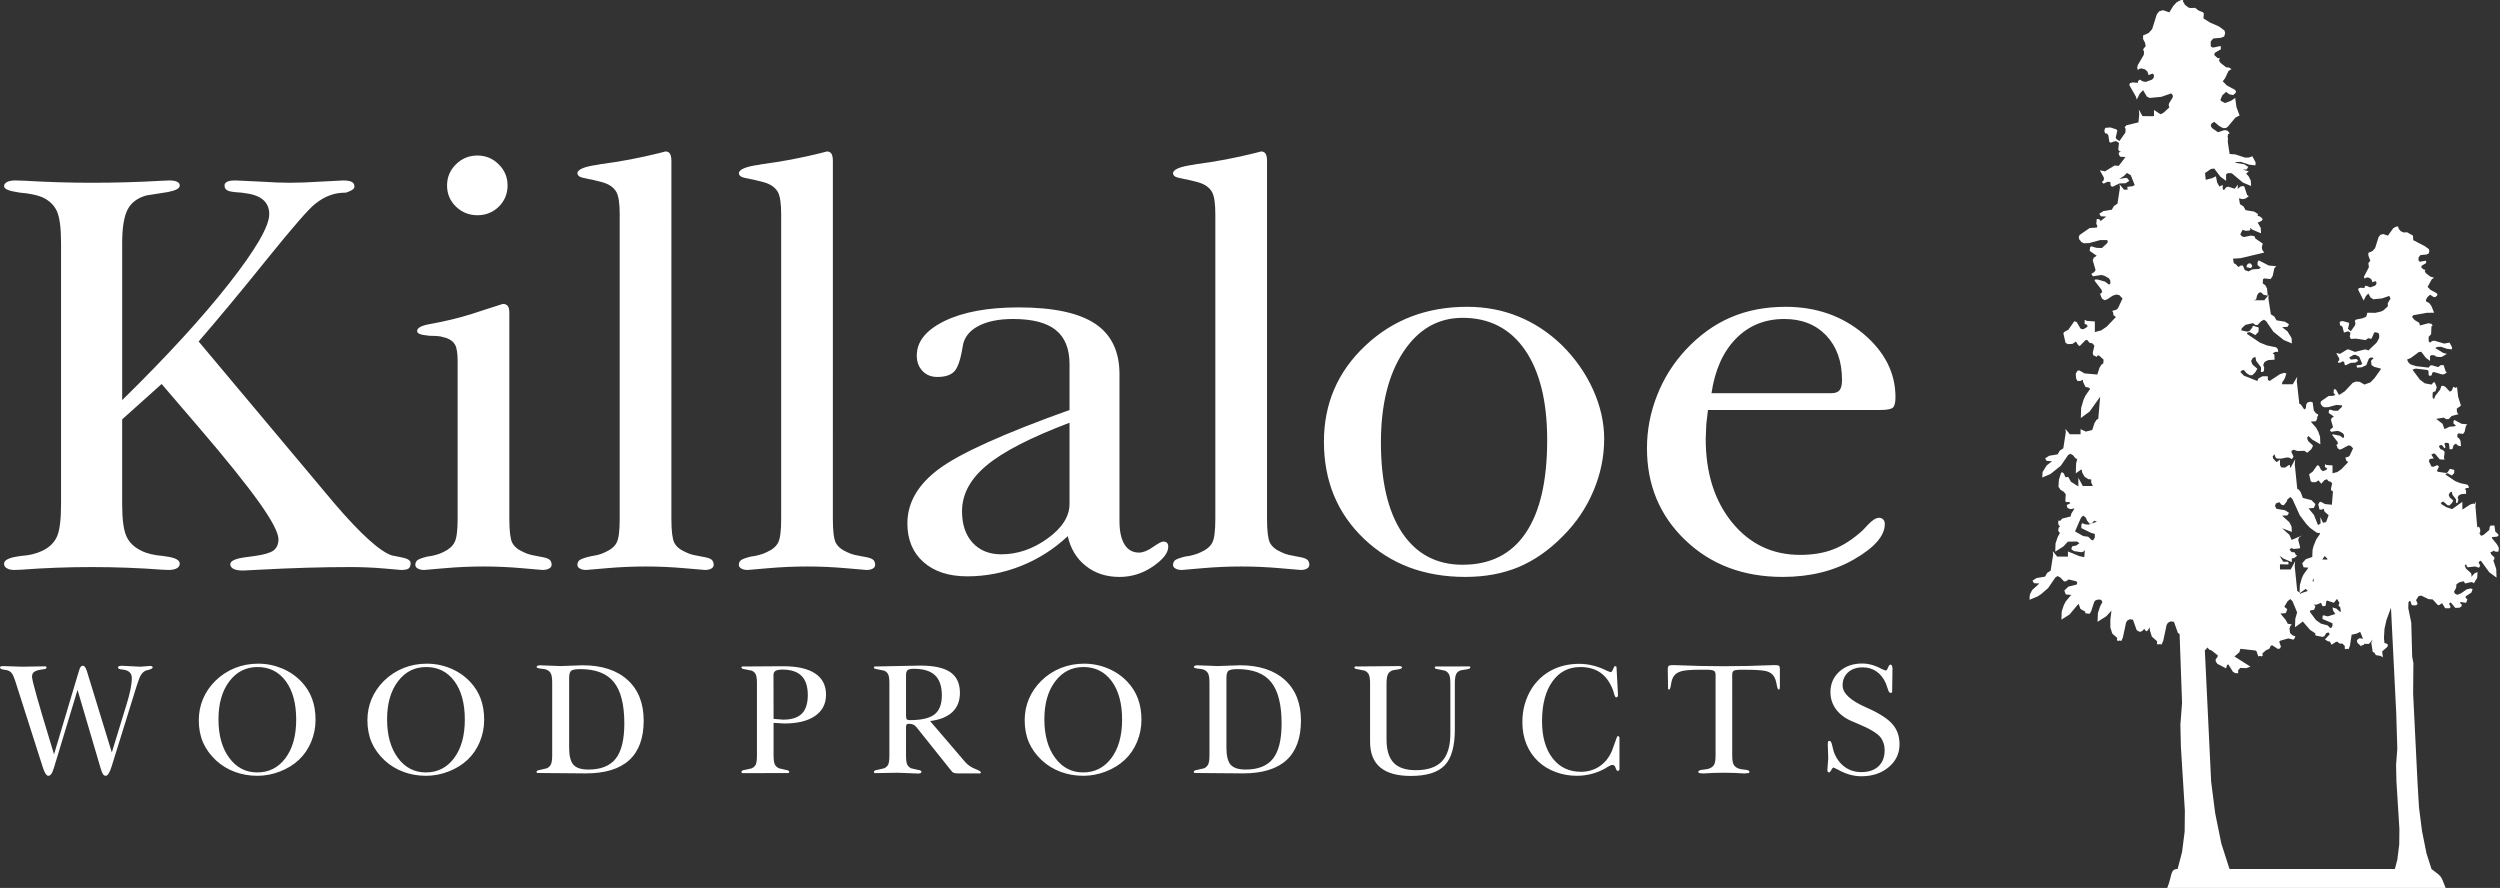
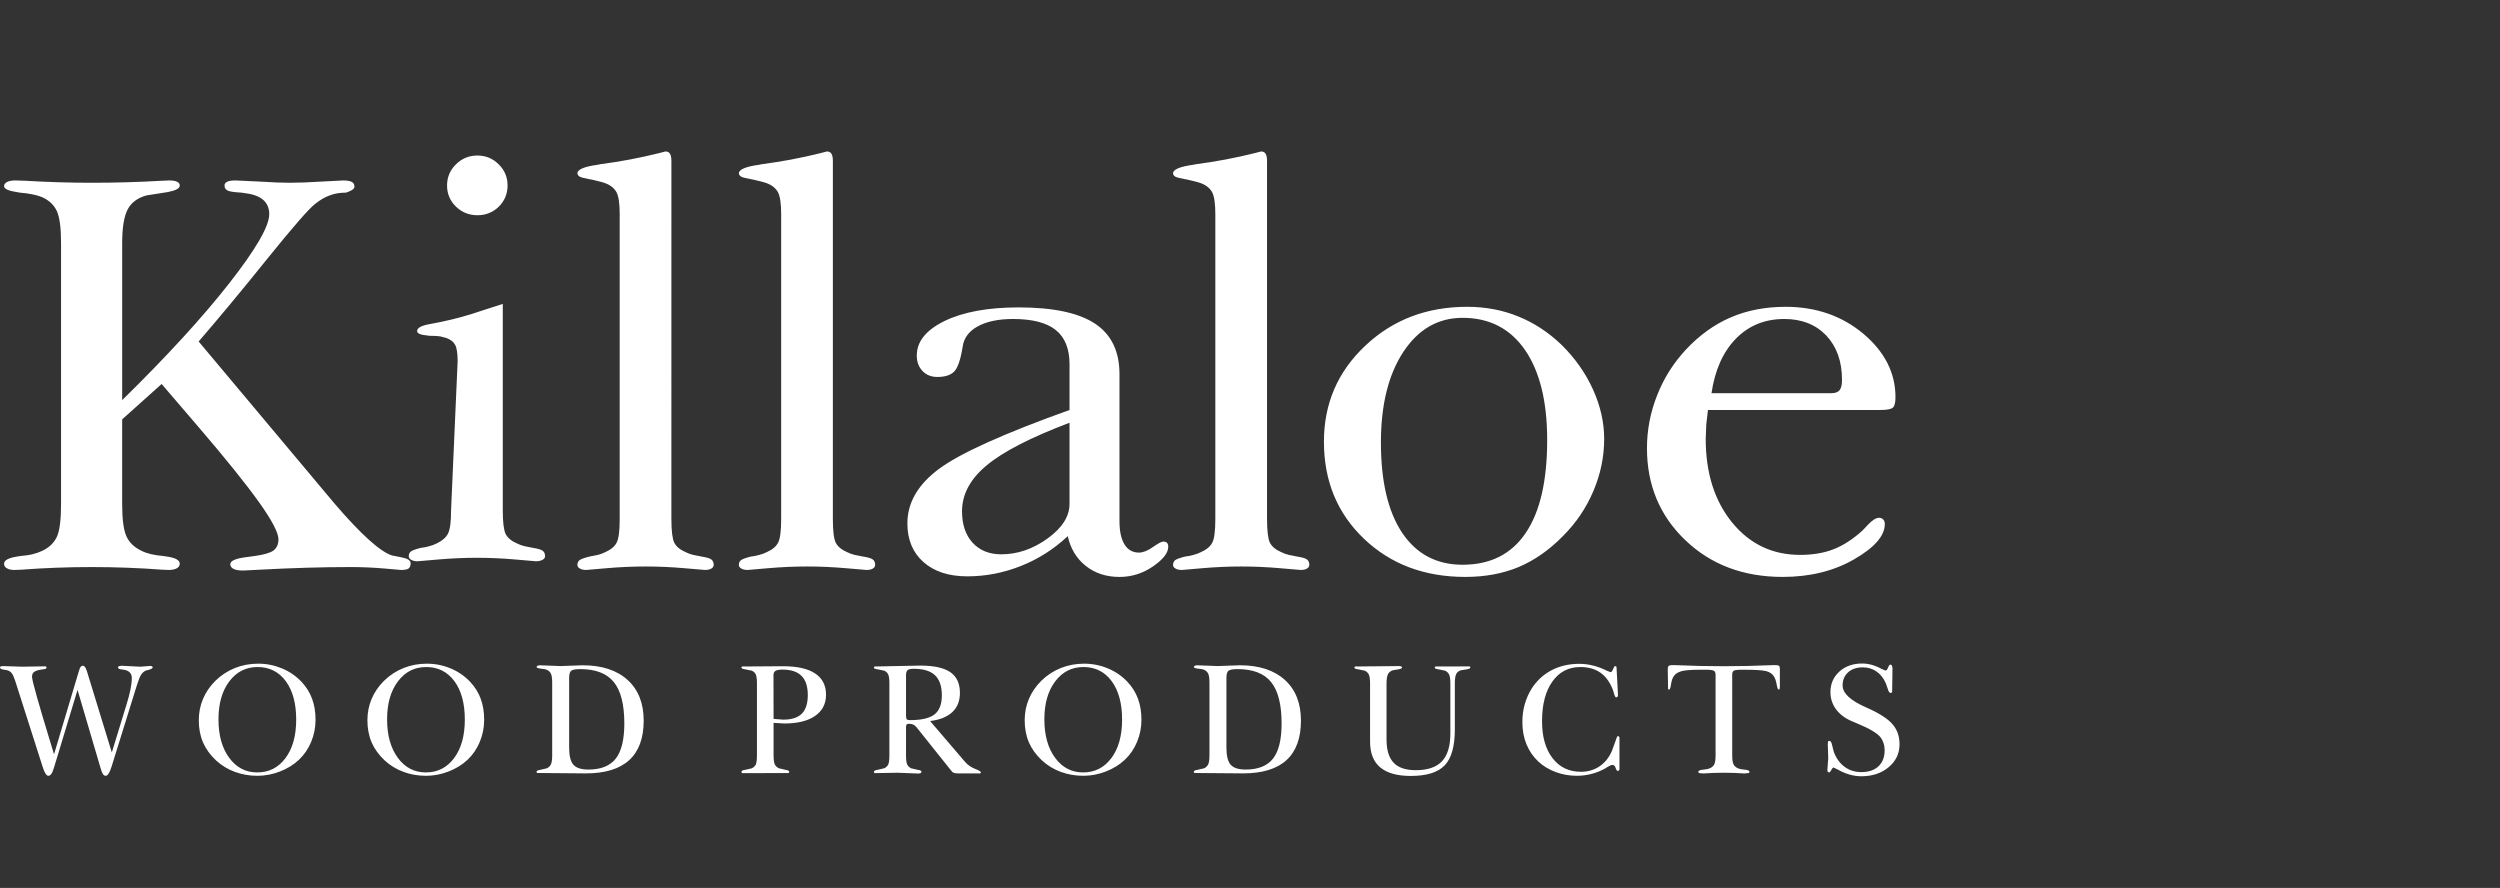
<svg xmlns="http://www.w3.org/2000/svg" clip-rule="evenodd" fill-rule="evenodd" stroke-linejoin="round" stroke-miterlimit="2" viewBox="0 0 2534 900">
  <rect x="0" y="0" width="2534" height="900" fill="#333333" stroke="none" />
  <g fill="#fff" fill-rule="nonzero">
-     <path d="m123.825 425.063v85.775c0 15.275 1.388 26.142 4.263 32.604 2.779 6.363 7.941 11.354 15.583 14.979 2.683 1.375 5.958 2.446 9.629 3.329 3.671.884 7.942 1.471 12.804 1.863l1.488.296c9.725 1.171 14.587 3.621 14.587 7.437 0 1.963-.987 3.529-2.879 4.609-1.983 1.17-4.762 1.758-8.433 1.758l-6.75-.296c-23.225-1.762-47.046-2.642-71.263-2.642-24.016 0-47.737.88-70.962 2.642l-7.046.296c-3.475 0-6.154-.588-7.942-1.758-1.883-1.08-2.779-2.646-2.779-4.609 0-3.621 4.863-6.071 14.492-7.437l1.487-.296c5.063-.392 9.334-.979 12.904-1.863 3.575-.883 6.946-2.054 10.025-3.52 6.946-3.33 11.809-8.03 14.688-14.3 2.779-6.171 4.167-17.234 4.167-33.092v-264.479c0-15.175-1.388-25.851-4.167-32.213-2.879-6.267-7.842-11.067-14.988-14.296-2.875-1.175-6.15-2.154-9.825-2.842-3.67-.779-7.941-1.37-12.804-1.762l-1.783-.292c-9.429-1.371-14.196-3.425-14.196-6.266 0-1.767.992-3.134 3.079-4.213 1.984-1.075 4.763-1.567 8.238-1.567l9.625.296c23.325 1.371 45.854 2.054 67.787 2.054 23.821 0 47.742-.683 71.563-2.054l7.046-.296c3.475 0 6.154.392 7.937 1.275 1.888.88 2.779 2.155 2.779 3.917 0 2.838-3.966 4.992-12.004 6.563l-21.837 3.425c-8.934 2.541-15.288 7.241-18.959 14.196-3.671 7.054-5.554 18.312-5.554 34.075v159.216c45.254-44.358 81.383-83.816 108.479-118.383 26.996-34.471 40.592-57.871 40.592-70.109 0-6.07-2.083-10.966-6.154-14.491-4.067-3.529-10.121-5.779-18.258-6.759l-3.775-.587c-7.342-.388-12.109-1.075-14.092-2.154-2.088-1.075-3.075-2.738-3.075-4.992 0-1.762.892-3.037 2.779-3.917 1.783-.883 4.663-1.275 8.533-1.275l25.013 1.18c12.208.779 22.129 1.17 29.675 1.17 8.933 0 19.45-.391 31.562-1.17l22.825-1.18c3.871 0 6.65.492 8.538 1.471 1.887.879 2.779 2.542 2.779 4.796 0 2.154-2.383 3.917-6.95 5.488l-1.487.583c-6.055 0-11.513.879-16.475 2.746-4.863 1.758-9.825 4.6-14.588 8.417-6.254 4.604-22.533 23.304-48.933 56.008-26.3 32.704-49.525 60.612-69.475 83.721l137.858 164.404c26.7 31.138 46.15 48.663 58.158 52.484l8.938 1.762c6.646 1.175 9.921 3.133 9.921 6.071 0 2.45-.692 4.212-1.984 5.283-1.387 1.079-3.97 1.571-7.641 1.571l-16.971-1.467c-11.317-.983-22.729-1.471-34.146-1.471-28.283 0-58.854.88-91.604 2.642l-17.171.884c-4.467 0-7.742-.588-9.829-1.567-2.183-1.079-3.371-2.646-3.471-4.796 0-3.429 5.163-5.779 15.683-7.15l8.734-1.175c9.625-1.271 16.175-3.233 19.45-5.679 3.275-2.546 4.966-6.271 4.966-11.263 0-6.654-6.554-19.187-19.654-37.596-13.1-18.312-33.25-43.479-60.641-75.4l-38.113-44.454zm329.313-237.063c0-8.321 2.975-15.567 9.029-21.442 5.954-5.975 13.3-8.912 21.833-8.912 8.242 0 15.488 2.937 21.442 8.912 6.054 5.875 9.029 13.121 9.029 21.442 0 8.425-2.975 15.567-8.833 21.446-5.954 5.775-13.2 8.713-21.638 8.713-8.533 0-15.879-2.938-21.833-8.713-6.054-5.879-9.029-13.021-9.029-21.446zm10.717 178.213c0-7.834-.792-13.417-2.48-16.55-1.591-3.134-4.566-5.484-8.833-7.046l-6.354-1.671c-2.479-.392-6.154-.583-11.017-.583l-1.983-.296c-6.95-.588-10.421-2.058-10.421-4.6.1-3.233 4.763-5.683 13.896-7.15l10.421-2.054c13.796-2.842 27.391-6.563 40.987-11.263l21.538-6.95c2.283 0 3.971.684 5.062 2.15 1.092 1.371 1.588 3.625 1.588 6.663v209.15c0 12.046.991 20.075 2.879 23.987 1.987 3.917 5.754 7.15 11.412 9.6 2.384 1.175 4.867 2.15 7.742 2.838l8.933 1.762c4.963.784 8.238 1.763 9.73 3.038 1.487 1.271 2.183 3.033 2.183 5.283 0 1.567-.896 2.842-2.583 3.725-1.788.975-3.971 1.467-6.75 1.467l-20.342-1.758c-13.204-1.18-26.304-1.767-39.208-1.767-13.2 0-26.496.587-39.896 1.767l-20.35 1.758c-2.779 0-4.963-.492-6.55-1.467-1.688-.883-2.479-2.158-2.479-3.725 0-1.858.691-3.425 1.983-4.6 1.392-1.171 4.666-2.35 9.925-3.721 3.275-.391 6.254-.979 8.933-1.762 2.679-.688 5.263-1.663 7.542-2.838 5.558-2.645 9.433-5.975 11.417-9.991 2.083-4.109 3.075-11.946 3.075-23.596zm216.662 159.8c0 12.046.996 20.075 2.879 23.987 1.988 3.917 5.759 7.15 11.417 9.6 2.379 1.175 4.863 2.15 7.742 2.838l8.933 1.762c4.963.784 8.238 1.763 9.725 3.038 1.488 1.271 2.183 3.033 2.183 5.283 0 1.567-.795 2.842-2.283 3.725-1.587.975-3.771 1.467-6.45 1.467l-20.646-1.758c-13.4-1.18-26.6-1.767-39.5-1.767-13.2 0-26.5.587-39.9 1.767l-20.346 1.758c-2.779 0-4.962-.492-6.55-1.467-1.687-.883-2.483-2.158-2.483-3.725 0-1.858.696-3.425 1.983-4.6 1.392-1.171 4.667-2.35 9.929-3.721l8.934-1.762c2.679-.688 5.258-1.663 7.541-2.838 5.559-2.45 9.425-5.683 11.413-9.6 2.087-3.912 3.075-11.941 3.075-23.987v-309.029c0-10.671-1.088-18.017-3.175-22.03-2.183-4.016-5.854-7.15-11.313-9.204-2.483-.979-7.145-2.158-13.895-3.721l-1.788-.296c-5.162-.975-8.533-1.762-10.125-2.545-1.487-.784-2.379-1.859-2.579-3.425 0-3.917 6.75-6.855 20.35-8.717l2.875-.588c20.546-2.645 40.296-6.462 59.254-11.162l6.746-1.763c2.088 0 3.675.784 4.567 2.255.991 1.566 1.487 4.016 1.487 7.245zm163.667 0c0 12.046.992 20.075 2.879 23.987 1.984 3.917 5.759 7.15 11.413 9.6 2.383 1.175 4.862 2.15 7.741 2.838l8.934 1.762c4.962.784 8.237 1.763 9.725 3.038 1.491 1.271 2.183 3.033 2.183 5.283 0 1.567-.792 2.842-2.283 3.725-1.584.975-3.771 1.467-6.45 1.467l-20.642-1.758c-13.4-1.18-26.6-1.767-39.504-1.767-13.2 0-26.5.587-39.9 1.767l-20.346 1.758c-2.779 0-4.963-.492-6.55-1.467-1.688-.883-2.479-2.158-2.479-3.725 0-1.858.691-3.425 1.983-4.6 1.392-1.171 4.667-2.35 9.925-3.721 3.275-.391 6.254-.979 8.933-1.762 2.68-.688 5.263-1.663 7.542-2.838 5.558-2.45 9.429-5.683 11.413-9.6 2.087-3.912 3.079-11.941 3.079-23.987v-309.029c0-10.671-1.092-18.017-3.175-22.03-2.188-4.016-5.859-7.15-11.317-9.204-2.479-.979-7.146-2.158-13.892-3.721l-1.791-.296c-5.159-.975-8.534-1.762-10.121-2.545-1.488-.784-2.383-1.859-2.579-3.425 0-3.917 6.75-6.855 20.346-8.717l2.879-.588c20.541-2.645 40.296-6.462 59.25-11.162l6.75-1.763c2.083 0 3.671.784 4.562 2.255.996 1.566 1.492 4.016 1.492 7.245zm239.886-97.525c-39.3 14.879-67.29 29.275-83.96 43.179-16.676 13.808-25.013 29.379-25.013 46.613 0 13.312 3.575 23.987 10.716 31.816 7.246 7.838 16.877 11.754 29.087 11.754 16.47 0 32.15-5.383 46.94-16.058 14.79-10.671 22.23-22.425 22.23-35.054zm-1.79 114.954c-14.09 13.221-29.97 23.308-47.53 30.258-17.57 6.951-35.637 10.475-54.195 10.475-18.858 0-33.646-4.795-44.567-14.491-10.816-9.596-16.275-22.721-16.275-39.167 0-20.954 10.717-39.458 32.159-55.325 21.437-15.862 65.508-35.737 132.198-59.633v-46.409c0-15.666-4.66-27.225-13.99-34.666-9.23-7.442-23.72-11.159-43.27-11.159-14.69 0-26.6 2.446-35.734 7.442-9.134 4.992-14.196 11.946-15.384 20.954-2.087 12.925-4.962 21.246-8.537 24.871-3.571 3.621-9.229 5.479-16.971 5.479-6.254 0-11.217-1.954-15.083-5.967-3.875-4.016-5.859-9.308-5.859-15.77 0-14.196 9.43-25.85 28.288-35.055 18.954-9.104 43.87-13.708 74.83-13.708 35.14 0 60.95 5.488 77.52 16.454 16.57 10.963 24.81 28.104 24.81 51.213v149.025c0 10.187 1.69 18.017 5.06 23.504 3.38 5.579 8.34 8.321 14.69 8.321 4.07 0 8.84-1.858 14.09-5.583 5.37-3.721 8.84-5.58 10.33-5.58 1.79 0 3.07.392 3.97 1.275.89.88 1.29 2.15 1.29 3.913 0 6.267-5.17 12.925-15.59 20.075-10.32 7.05-21.63 10.575-33.84 10.575-13.4 0-24.81-3.721-34.14-11.163-9.43-7.441-15.49-17.529-18.27-30.158zm201.98-17.429c0 12.046 1 20.075 2.88 23.987 1.98 3.917 5.76 7.15 11.42 9.6 2.37 1.175 4.86 2.15 7.74 2.838l8.93 1.762c4.96.784 8.24 1.763 9.72 3.038 1.49 1.271 2.19 3.033 2.19 5.283 0 1.567-.8 2.842-2.28 3.725-1.59.975-3.78 1.467-6.46 1.467l-20.64-1.758c-13.4-1.18-26.6-1.767-39.5-1.767-13.2 0-26.5.587-39.9 1.767l-20.35 1.758c-2.78 0-4.96-.492-6.55-1.467-1.68-.883-2.48-2.158-2.48-3.725 0-1.858.7-3.425 1.99-4.6 1.39-1.171 4.66-2.35 9.92-3.721 3.28-.391 6.25-.979 8.94-1.762 2.68-.688 5.25-1.663 7.54-2.838 5.56-2.45 9.42-5.683 11.41-9.6 2.08-3.912 3.08-11.941 3.08-23.987v-309.029c0-10.671-1.09-18.017-3.18-22.03-2.18-4.016-5.85-7.15-11.31-9.204-2.49-.979-7.15-2.158-13.9-3.721l-1.79-.296c-5.15-.975-8.53-1.762-10.12-2.545-1.49-.784-2.38-1.859-2.58-3.425 0-3.917 6.75-6.855 20.35-8.717l2.87-.588c20.55-2.645 40.3-6.462 59.26-11.162l6.75-1.763c2.08 0 3.67.784 4.56 2.255 1 1.566 1.49 4.016 1.49 7.245zm115.43-77.454c0 39.558 7.24 70.108 21.64 91.65 14.49 21.446 34.83 32.216 61.13 32.216 28.09 0 49.43-10.675 63.92-32.116 14.59-21.446 21.84-52.879 21.84-94.296 0-39.167-7.54-69.617-22.53-91.359-14.99-21.637-36.03-32.508-63.23-32.508-24.71 0-44.76 11.458-59.94 34.371-15.19 23.012-22.83 53.658-22.83 92.042zm-57.76-.884c0-38.575 13.99-70.987 41.88-97.229 27.89-26.342 62.33-39.458 103.22-39.458 18.56 0 35.93 3.229 51.91 9.787 15.98 6.463 30.67 16.063 43.97 28.888 13.6 13.416 24.22 28.496 31.76 45.141 7.54 16.742 11.32 33.392 11.32 50.038 0 18.208-3.68 35.833-10.93 52.871-7.24 17.133-17.56 32.408-30.96 45.729-13.9 14.2-28.88 24.575-44.86 31.333-16.09 6.659-34.05 9.988-54 9.988-41.48 0-75.73-12.925-102.72-38.675-27.09-25.854-40.59-58.658-40.59-98.413zm392.83-49.15h121.58c3.87 0 6.55-.983 8.24-3.037 1.69-1.959 2.48-5.479 2.48-10.479 0-18.7-5.36-33.684-15.97-44.942-10.73-11.163-24.82-16.742-42.49-16.742-19.75 0-36.12 6.654-49.12 19.975-13.01 13.317-21.24 31.725-24.72 55.225zm-3.57 17.034-1.69 14.3-.59 14.983c0 34.563 8.93 62.863 26.79 84.792 17.87 21.837 40.79 32.804 68.98 32.804 12.91 0 24.32-1.958 33.95-5.775 9.72-3.821 19.45-10.088 29.18-18.904l5.75-6.071c4.27-4.5 7.94-6.85 11.12-6.85 1.69 0 3.08.587 4.17 1.762 1.09 1.08 1.58 2.646 1.58 4.6 0 11.85-10.32 23.7-30.96 35.642-20.65 11.946-44.86 17.921-72.56 17.921-39.89 0-72.84-12.438-98.75-37.304-25.9-24.779-38.8-55.913-38.8-93.121 0-18.313 3.37-36.133 10.22-53.463 6.75-17.333 16.47-32.708 29.08-46.316 13.7-14.688 28.88-25.655 45.45-32.8 16.58-7.15 35.14-10.771 55.78-10.771 30.77 0 57.07 9.104 78.81 27.316 21.73 18.313 32.55 39.755 32.55 64.334 0 5.187-.79 8.612-2.48 10.379-1.68 1.663-5.96 2.542-13 2.542z" />
+     <path d="m123.825 425.063v85.775c0 15.275 1.388 26.142 4.263 32.604 2.779 6.363 7.941 11.354 15.583 14.979 2.683 1.375 5.958 2.446 9.629 3.329 3.671.884 7.942 1.471 12.804 1.863l1.488.296c9.725 1.171 14.587 3.621 14.587 7.437 0 1.963-.987 3.529-2.879 4.609-1.983 1.17-4.762 1.758-8.433 1.758l-6.75-.296c-23.225-1.762-47.046-2.642-71.263-2.642-24.016 0-47.737.88-70.962 2.642l-7.046.296c-3.475 0-6.154-.588-7.942-1.758-1.883-1.08-2.779-2.646-2.779-4.609 0-3.621 4.863-6.071 14.492-7.437l1.487-.296c5.063-.392 9.334-.979 12.904-1.863 3.575-.883 6.946-2.054 10.025-3.52 6.946-3.33 11.809-8.03 14.688-14.3 2.779-6.171 4.167-17.234 4.167-33.092v-264.479c0-15.175-1.388-25.851-4.167-32.213-2.879-6.267-7.842-11.067-14.988-14.296-2.875-1.175-6.15-2.154-9.825-2.842-3.67-.779-7.941-1.37-12.804-1.762l-1.783-.292c-9.429-1.371-14.196-3.425-14.196-6.266 0-1.767.992-3.134 3.079-4.213 1.984-1.075 4.763-1.567 8.238-1.567l9.625.296c23.325 1.371 45.854 2.054 67.787 2.054 23.821 0 47.742-.683 71.563-2.054l7.046-.296c3.475 0 6.154.392 7.937 1.275 1.888.88 2.779 2.155 2.779 3.917 0 2.838-3.966 4.992-12.004 6.563l-21.837 3.425c-8.934 2.541-15.288 7.241-18.959 14.196-3.671 7.054-5.554 18.312-5.554 34.075v159.216c45.254-44.358 81.383-83.816 108.479-118.383 26.996-34.471 40.592-57.871 40.592-70.109 0-6.07-2.083-10.966-6.154-14.491-4.067-3.529-10.121-5.779-18.258-6.759l-3.775-.587c-7.342-.388-12.109-1.075-14.092-2.154-2.088-1.075-3.075-2.738-3.075-4.992 0-1.762.892-3.037 2.779-3.917 1.783-.883 4.663-1.275 8.533-1.275l25.013 1.18c12.208.779 22.129 1.17 29.675 1.17 8.933 0 19.45-.391 31.562-1.17l22.825-1.18c3.871 0 6.65.492 8.538 1.471 1.887.879 2.779 2.542 2.779 4.796 0 2.154-2.383 3.917-6.95 5.488l-1.487.583c-6.055 0-11.513.879-16.475 2.746-4.863 1.758-9.825 4.6-14.588 8.417-6.254 4.604-22.533 23.304-48.933 56.008-26.3 32.704-49.525 60.612-69.475 83.721l137.858 164.404c26.7 31.138 46.15 48.663 58.158 52.484l8.938 1.762c6.646 1.175 9.921 3.133 9.921 6.071 0 2.45-.692 4.212-1.984 5.283-1.387 1.079-3.97 1.571-7.641 1.571l-16.971-1.467c-11.317-.983-22.729-1.471-34.146-1.471-28.283 0-58.854.88-91.604 2.642l-17.171.884c-4.467 0-7.742-.588-9.829-1.567-2.183-1.079-3.371-2.646-3.471-4.796 0-3.429 5.163-5.779 15.683-7.15l8.734-1.175c9.625-1.271 16.175-3.233 19.45-5.679 3.275-2.546 4.966-6.271 4.966-11.263 0-6.654-6.554-19.187-19.654-37.596-13.1-18.312-33.25-43.479-60.641-75.4l-38.113-44.454zm329.313-237.063c0-8.321 2.975-15.567 9.029-21.442 5.954-5.975 13.3-8.912 21.833-8.912 8.242 0 15.488 2.937 21.442 8.912 6.054 5.875 9.029 13.121 9.029 21.442 0 8.425-2.975 15.567-8.833 21.446-5.954 5.775-13.2 8.713-21.638 8.713-8.533 0-15.879-2.938-21.833-8.713-6.054-5.879-9.029-13.021-9.029-21.446zm10.717 178.213c0-7.834-.792-13.417-2.48-16.55-1.591-3.134-4.566-5.484-8.833-7.046l-6.354-1.671c-2.479-.392-6.154-.583-11.017-.583l-1.983-.296c-6.95-.588-10.421-2.058-10.421-4.6.1-3.233 4.763-5.683 13.896-7.15l10.421-2.054c13.796-2.842 27.391-6.563 40.987-11.263l21.538-6.95v209.15c0 12.046.991 20.075 2.879 23.987 1.987 3.917 5.754 7.15 11.412 9.6 2.384 1.175 4.867 2.15 7.742 2.838l8.933 1.762c4.963.784 8.238 1.763 9.73 3.038 1.487 1.271 2.183 3.033 2.183 5.283 0 1.567-.896 2.842-2.583 3.725-1.788.975-3.971 1.467-6.75 1.467l-20.342-1.758c-13.204-1.18-26.304-1.767-39.208-1.767-13.2 0-26.496.587-39.896 1.767l-20.35 1.758c-2.779 0-4.963-.492-6.55-1.467-1.688-.883-2.479-2.158-2.479-3.725 0-1.858.691-3.425 1.983-4.6 1.392-1.171 4.666-2.35 9.925-3.721 3.275-.391 6.254-.979 8.933-1.762 2.679-.688 5.263-1.663 7.542-2.838 5.558-2.645 9.433-5.975 11.417-9.991 2.083-4.109 3.075-11.946 3.075-23.596zm216.662 159.8c0 12.046.996 20.075 2.879 23.987 1.988 3.917 5.759 7.15 11.417 9.6 2.379 1.175 4.863 2.15 7.742 2.838l8.933 1.762c4.963.784 8.238 1.763 9.725 3.038 1.488 1.271 2.183 3.033 2.183 5.283 0 1.567-.795 2.842-2.283 3.725-1.587.975-3.771 1.467-6.45 1.467l-20.646-1.758c-13.4-1.18-26.6-1.767-39.5-1.767-13.2 0-26.5.587-39.9 1.767l-20.346 1.758c-2.779 0-4.962-.492-6.55-1.467-1.687-.883-2.483-2.158-2.483-3.725 0-1.858.696-3.425 1.983-4.6 1.392-1.171 4.667-2.35 9.929-3.721l8.934-1.762c2.679-.688 5.258-1.663 7.541-2.838 5.559-2.45 9.425-5.683 11.413-9.6 2.087-3.912 3.075-11.941 3.075-23.987v-309.029c0-10.671-1.088-18.017-3.175-22.03-2.183-4.016-5.854-7.15-11.313-9.204-2.483-.979-7.145-2.158-13.895-3.721l-1.788-.296c-5.162-.975-8.533-1.762-10.125-2.545-1.487-.784-2.379-1.859-2.579-3.425 0-3.917 6.75-6.855 20.35-8.717l2.875-.588c20.546-2.645 40.296-6.462 59.254-11.162l6.746-1.763c2.088 0 3.675.784 4.567 2.255.991 1.566 1.487 4.016 1.487 7.245zm163.667 0c0 12.046.992 20.075 2.879 23.987 1.984 3.917 5.759 7.15 11.413 9.6 2.383 1.175 4.862 2.15 7.741 2.838l8.934 1.762c4.962.784 8.237 1.763 9.725 3.038 1.491 1.271 2.183 3.033 2.183 5.283 0 1.567-.792 2.842-2.283 3.725-1.584.975-3.771 1.467-6.45 1.467l-20.642-1.758c-13.4-1.18-26.6-1.767-39.504-1.767-13.2 0-26.5.587-39.9 1.767l-20.346 1.758c-2.779 0-4.963-.492-6.55-1.467-1.688-.883-2.479-2.158-2.479-3.725 0-1.858.691-3.425 1.983-4.6 1.392-1.171 4.667-2.35 9.925-3.721 3.275-.391 6.254-.979 8.933-1.762 2.68-.688 5.263-1.663 7.542-2.838 5.558-2.45 9.429-5.683 11.413-9.6 2.087-3.912 3.079-11.941 3.079-23.987v-309.029c0-10.671-1.092-18.017-3.175-22.03-2.188-4.016-5.859-7.15-11.317-9.204-2.479-.979-7.146-2.158-13.892-3.721l-1.791-.296c-5.159-.975-8.534-1.762-10.121-2.545-1.488-.784-2.383-1.859-2.579-3.425 0-3.917 6.75-6.855 20.346-8.717l2.879-.588c20.541-2.645 40.296-6.462 59.25-11.162l6.75-1.763c2.083 0 3.671.784 4.562 2.255.996 1.566 1.492 4.016 1.492 7.245zm239.886-97.525c-39.3 14.879-67.29 29.275-83.96 43.179-16.676 13.808-25.013 29.379-25.013 46.613 0 13.312 3.575 23.987 10.716 31.816 7.246 7.838 16.877 11.754 29.087 11.754 16.47 0 32.15-5.383 46.94-16.058 14.79-10.671 22.23-22.425 22.23-35.054zm-1.79 114.954c-14.09 13.221-29.97 23.308-47.53 30.258-17.57 6.951-35.637 10.475-54.195 10.475-18.858 0-33.646-4.795-44.567-14.491-10.816-9.596-16.275-22.721-16.275-39.167 0-20.954 10.717-39.458 32.159-55.325 21.437-15.862 65.508-35.737 132.198-59.633v-46.409c0-15.666-4.66-27.225-13.99-34.666-9.23-7.442-23.72-11.159-43.27-11.159-14.69 0-26.6 2.446-35.734 7.442-9.134 4.992-14.196 11.946-15.384 20.954-2.087 12.925-4.962 21.246-8.537 24.871-3.571 3.621-9.229 5.479-16.971 5.479-6.254 0-11.217-1.954-15.083-5.967-3.875-4.016-5.859-9.308-5.859-15.77 0-14.196 9.43-25.85 28.288-35.055 18.954-9.104 43.87-13.708 74.83-13.708 35.14 0 60.95 5.488 77.52 16.454 16.57 10.963 24.81 28.104 24.81 51.213v149.025c0 10.187 1.69 18.017 5.06 23.504 3.38 5.579 8.34 8.321 14.69 8.321 4.07 0 8.84-1.858 14.09-5.583 5.37-3.721 8.84-5.58 10.33-5.58 1.79 0 3.07.392 3.97 1.275.89.88 1.29 2.15 1.29 3.913 0 6.267-5.17 12.925-15.59 20.075-10.32 7.05-21.63 10.575-33.84 10.575-13.4 0-24.81-3.721-34.14-11.163-9.43-7.441-15.49-17.529-18.27-30.158zm201.98-17.429c0 12.046 1 20.075 2.88 23.987 1.98 3.917 5.76 7.15 11.42 9.6 2.37 1.175 4.86 2.15 7.74 2.838l8.93 1.762c4.96.784 8.24 1.763 9.72 3.038 1.49 1.271 2.19 3.033 2.19 5.283 0 1.567-.8 2.842-2.28 3.725-1.59.975-3.78 1.467-6.46 1.467l-20.64-1.758c-13.4-1.18-26.6-1.767-39.5-1.767-13.2 0-26.5.587-39.9 1.767l-20.35 1.758c-2.78 0-4.96-.492-6.55-1.467-1.68-.883-2.48-2.158-2.48-3.725 0-1.858.7-3.425 1.99-4.6 1.39-1.171 4.66-2.35 9.92-3.721 3.28-.391 6.25-.979 8.94-1.762 2.68-.688 5.25-1.663 7.54-2.838 5.56-2.45 9.42-5.683 11.41-9.6 2.08-3.912 3.08-11.941 3.08-23.987v-309.029c0-10.671-1.09-18.017-3.18-22.03-2.18-4.016-5.85-7.15-11.31-9.204-2.49-.979-7.15-2.158-13.9-3.721l-1.79-.296c-5.15-.975-8.53-1.762-10.12-2.545-1.49-.784-2.38-1.859-2.58-3.425 0-3.917 6.75-6.855 20.35-8.717l2.87-.588c20.55-2.645 40.3-6.462 59.26-11.162l6.75-1.763c2.08 0 3.67.784 4.56 2.255 1 1.566 1.49 4.016 1.49 7.245zm115.43-77.454c0 39.558 7.24 70.108 21.64 91.65 14.49 21.446 34.83 32.216 61.13 32.216 28.09 0 49.43-10.675 63.92-32.116 14.59-21.446 21.84-52.879 21.84-94.296 0-39.167-7.54-69.617-22.53-91.359-14.99-21.637-36.03-32.508-63.23-32.508-24.71 0-44.76 11.458-59.94 34.371-15.19 23.012-22.83 53.658-22.83 92.042zm-57.76-.884c0-38.575 13.99-70.987 41.88-97.229 27.89-26.342 62.33-39.458 103.22-39.458 18.56 0 35.93 3.229 51.91 9.787 15.98 6.463 30.67 16.063 43.97 28.888 13.6 13.416 24.22 28.496 31.76 45.141 7.54 16.742 11.32 33.392 11.32 50.038 0 18.208-3.68 35.833-10.93 52.871-7.24 17.133-17.56 32.408-30.96 45.729-13.9 14.2-28.88 24.575-44.86 31.333-16.09 6.659-34.05 9.988-54 9.988-41.48 0-75.73-12.925-102.72-38.675-27.09-25.854-40.59-58.658-40.59-98.413zm392.83-49.15h121.58c3.87 0 6.55-.983 8.24-3.037 1.69-1.959 2.48-5.479 2.48-10.479 0-18.7-5.36-33.684-15.97-44.942-10.73-11.163-24.82-16.742-42.49-16.742-19.75 0-36.12 6.654-49.12 19.975-13.01 13.317-21.24 31.725-24.72 55.225zm-3.57 17.034-1.69 14.3-.59 14.983c0 34.563 8.93 62.863 26.79 84.792 17.87 21.837 40.79 32.804 68.98 32.804 12.91 0 24.32-1.958 33.95-5.775 9.72-3.821 19.45-10.088 29.18-18.904l5.75-6.071c4.27-4.5 7.94-6.85 11.12-6.85 1.69 0 3.08.587 4.17 1.762 1.09 1.08 1.58 2.646 1.58 4.6 0 11.85-10.32 23.7-30.96 35.642-20.65 11.946-44.86 17.921-72.56 17.921-39.89 0-72.84-12.438-98.75-37.304-25.9-24.779-38.8-55.913-38.8-93.121 0-18.313 3.37-36.133 10.22-53.463 6.75-17.333 16.47-32.708 29.08-46.316 13.7-14.688 28.88-25.655 45.45-32.8 16.58-7.15 35.14-10.771 55.78-10.771 30.77 0 57.07 9.104 78.81 27.316 21.73 18.313 32.55 39.755 32.55 64.334 0 5.187-.79 8.612-2.48 10.379-1.68 1.663-5.96 2.542-13 2.542z" />
    <path d="m54.767 764.559 24.858-83.242c.783-2.758 1.488-4.508 2.054-5.325.592-.779 1.35-1.187 2.296-1.187 1.7 0 3.133 2.083 4.35 6.271l25.017 81.62 14.887-48.55c1.729-5.487 3.054-10.537 4-15.187.917-4.646 1.379-8.592 1.379-11.888 0-2.216-.675-4.02-2.054-5.458-1.379-1.404-3.35-2.35-5.946-2.754l-2.537-.325c-2.271-.271-3.433-.917-3.488-1.971 0-.542.325-.946.921-1.271l2.484-.487 19.32.975 10.05-.813 1.784.408.675 1.026c0 .837-1.242 1.675-3.729 2.458l-3.08.783c-1.945.813-3.566 2.163-4.862 4.084-1.3 1.916-2.813 5.725-4.567 11.37l-25.4 81.68c-.996 3.212-1.996 5.616-2.996 7.183-1 1.596-2 2.379-3.029 2.379-1.104 0-2.025-.541-2.754-1.592-.729-1.054-1.567-3.137-2.458-6.241l-23.342-79.221-23.671 78.108c-.946 3.271-1.891 5.567-2.808 6.917-.921 1.354-1.975 2.029-3.133 2.029-1.838 0-3.65-2.729-5.459-8.158l-28.1-87.996c-1.271-3.867-2.458-6.488-3.596-7.921-1.133-1.433-2.7-2.404-4.7-2.946l-2.941-.458c-2.784-.379-4.192-1.138-4.192-2.296l.542-1.108 2.379-.325 19.642.65 23.533-.405c.729.242 1.079.701 1.079 1.321 0 .921-1.054 1.463-3.162 1.68l-3.321.483c-3.138.621-5.271 1.458-6.459 2.483-1.187 1.034-1.783 2.571-1.783 4.625 0 3.646 6.267 26.017 18.833 67.138zm166.675-35.446c0 16.154 3.621 29.15 10.892 39.017 7.266 9.858 16.72 14.804 28.391 14.804 11.863 0 21.429-4.863 28.667-14.563 7.217-9.7 10.833-22.695 10.833-38.937 0-16.45-3.508-29.446-10.562-39.013-7.05-9.537-16.588-14.316-28.638-14.316-11.754 0-21.316 4.862-28.612 14.562-7.321 9.7-10.971 22.534-10.971 38.446zm-19.938.813c0-7.567 1.405-14.7 4.242-21.43 2.808-6.725 6.971-12.833 12.454-18.312 5.809-5.708 12.4-10.029 19.804-13.025 7.375-2.975 15.267-4.463 23.671-4.463 8.479 0 16.559 1.625 24.259 4.838 7.675 3.217 14.266 7.783 19.808 13.675 4.754 5.075 8.292 10.75 10.617 17.071 2.325 6.296 3.483 13.404 3.483 21.321 0 7.808-1.483 15.266-4.429 22.341-2.946 7.109-7.109 13.159-12.429 18.184-5.321 5-11.725 8.945-19.209 11.862-7.458 2.892-15.05 4.35-22.75 4.35-8.187 0-15.858-1.325-23.021-3.996-7.187-2.65-13.508-6.541-19.02-11.596-5.942-5.591-10.346-11.67-13.213-18.287-2.838-6.596-4.267-14.104-4.267-22.533zm190.855-.813c0 16.154 3.62 29.15 10.891 39.017 7.267 9.858 16.721 14.804 28.392 14.804 11.863 0 21.429-4.863 28.667-14.563 7.216-9.7 10.837-22.695 10.837-38.937 0-16.45-3.512-29.446-10.566-39.013-7.05-9.537-16.588-14.316-28.638-14.316-11.754 0-21.317 4.862-28.613 14.562-7.32 9.7-10.97 22.534-10.97 38.446zm-19.938.813c0-7.567 1.404-14.7 4.242-21.43 2.808-6.725 6.971-12.833 12.454-18.312 5.808-5.708 12.404-10.029 19.804-13.025 7.375-2.975 15.267-4.463 23.671-4.463 8.483 0 16.563 1.625 24.258 4.838 7.675 3.217 14.267 7.783 19.809 13.675 4.754 5.075 8.291 10.75 10.616 17.071 2.321 6.296 3.484 13.404 3.484 21.321 0 7.808-1.484 15.266-4.429 22.341-2.946 7.109-7.109 13.159-12.43 18.184-5.32 5-11.725 8.945-19.208 11.862-7.458 2.892-15.05 4.35-22.75 4.35-8.188 0-15.858-1.325-23.021-3.996-7.187-2.65-13.508-6.541-19.021-11.596-5.941-5.591-10.346-11.67-13.212-18.287-2.838-6.596-4.267-14.104-4.267-22.533zm187.288-37.938c0-4.133-.404-7.104-1.188-8.912-.783-1.813-2.162-3.188-4.108-4.084-1.267-.616-3.375-1.054-6.321-1.271l-.621-.079c-2.433-.379-3.65-.891-3.65-1.591l.867-1.246 2.217-.484 21.287.809 22.292-.809c19.479 0 34.662 4.942 45.579 14.809 10.917 9.858 16.375 23.612 16.375 41.254 0 17.829-4.917 31.233-14.725 40.15-9.808 8.912-24.454 13.375-43.958 13.375l-49.175-.408c-.513-.246-.759-.646-.759-1.188.059-1.054 1.379-1.729 3.946-2.054l6.567-1.513c2-1 3.404-2.404 4.187-4.187.784-1.783 1.188-4.838 1.188-9.104zm17.183 65.792c0 8.375 1.458 14.183 4.35 17.4 2.892 3.212 7.946 4.837 15.104 4.837 12.725 0 21.967-3.704 27.775-11.079 5.809-7.4 8.7-19.262 8.7-35.637 0-19.209-3.537-33.18-10.645-41.959-7.08-8.754-18.4-13.129-33.88-13.129-5.025 0-8.162.592-9.458 1.779-1.296 1.188-1.946 3.596-1.946 7.246zm207.204-25.1v32.933c0 4.217.405 7.217 1.188 9 .783 1.754 2.162 3.104 4.108 4.079l6.646 1.567c2.621.379 3.946 1.054 3.946 2.054 0 .542-.271.971-.783 1.271l-46.934.05c-.512-.296-.754-.729-.754-1.321 0-1.054 1.321-1.729 3.971-2.054l6.512-1.488c2-.97 3.375-2.295 4.134-4 .729-1.729 1.104-4.779 1.104-9.158v-72.975c0-4.183-.375-7.133-1.104-8.887-.759-1.73-2.109-3.055-4.054-3.946l-6.671-1.35c-2.596-.379-3.892-.946-3.892-1.729 0-.488.242-.867.754-1.163l41.367-.271c14.375 0 25.233 2.429 32.583 7.321 7.375 4.892 11.05 12.054 11.05 21.508 0 9.242-3.7 16.4-11.075 21.534-7.379 5.108-17.779 7.675-31.183 7.675zm0-4.025 9.671.779c8.592 0 14.917-2.025 18.967-6.05 4.029-4.05 6.054-10.321 6.054-18.883 0-8.7-2.108-15.184-6.35-19.43-4.217-4.241-10.646-6.37-19.317-6.37-3.325 0-5.675.429-7.054 1.266-1.35.838-2.054 2.267-2.054 4.271zm134.255-3.242c0 1.892.271 3.133.783 3.671.538.571 1.621.842 3.242.842 11.616 0 19.883-1.946 24.854-5.813 4.946-3.887 7.433-10.317 7.433-19.292 0-9.183-2.3-15.966-6.916-20.366-4.621-4.379-11.78-6.571-21.484-6.571-3.05 0-5.129.433-6.237 1.3-1.109.892-1.675 2.566-1.675 5.054zm0 40.2c0 4.379.375 7.429 1.133 9.158.783 1.705 2.133 3.03 4.079 4l6.567 1.488c2.567.325 3.892 1 3.942 2.054l-.78 1.321-2.137.433-21.263-.812-23.341.379c-.463-.296-.734-.729-.788-1.321.054-1.054 1.379-1.729 3.946-2.054l6.646-1.567c1.892-.921 3.217-2.216 4-3.921.758-1.729 1.133-4.779 1.133-9.158v-73c0-4.158-.375-7.108-1.133-8.862-.783-1.73-2.133-3.055-4.079-3.946l-6.567-1.35c-2.567-.325-3.892-.892-3.946-1.729 0-.488.271-.867.788-1.163l46.225-.921c13.862 0 24.046 2.246 30.504 6.7 6.458 4.463 9.7 11.459 9.7 21.021 0 8.079-2.538 14.542-7.646 19.375-5.108 4.838-12.617 7.863-22.558 9.129l35.283 41.234c1.433 1.7 3.054 3.158 4.917 4.429 1.837 1.271 4.3 2.487 7.35 3.646l.246.083c2.429 1.054 3.645 1.971 3.645 2.7 0 .379-.245.704-.758 1l-22.233-.05c-2.109 0-3.621-.192-4.513-.571-.891-.35-1.704-1.054-2.458-2.05l-35.071-43.908c-1.108-1.375-2.242-2.35-3.375-2.892-1.137-.562-2.65-.837-4.542-.837-1.162 0-1.916.245-2.325.704-.404.483-.591 1.379-.591 2.704zm140.219-36.5c0 16.154 3.63 29.15 10.89 39.017 7.27 9.858 16.72 14.804 28.4 14.804 11.86 0 21.42-4.863 28.66-14.563 7.22-9.7 10.84-22.695 10.84-38.937 0-16.45-3.51-29.446-10.57-39.013-7.05-9.537-16.59-14.316-28.64-14.316-11.75 0-21.31 4.862-28.61 14.562-7.32 9.7-10.97 22.534-10.97 38.446zm-19.94.813c0-7.567 1.41-14.7 4.25-21.43 2.81-6.725 6.97-12.833 12.45-18.312 5.81-5.708 12.4-10.029 19.8-13.025 7.38-2.975 15.27-4.463 23.68-4.463 8.48 0 16.56 1.625 24.25 4.838 7.68 3.217 14.27 7.783 19.81 13.675 4.76 5.075 8.3 10.75 10.62 17.071 2.32 6.296 3.49 13.404 3.49 21.321 0 7.808-1.49 15.266-4.44 22.341-2.94 7.109-7.1 13.159-12.42 18.184-5.33 5-11.73 8.945-19.22 11.862-7.45 2.892-15.04 4.35-22.75 4.35-8.18 0-15.85-1.325-23.02-3.996-7.18-2.65-13.5-6.541-19.01-11.596-5.95-5.591-10.35-11.67-13.22-18.287-2.84-6.596-4.27-14.104-4.27-22.533zm187.29-37.938c0-4.133-.4-7.104-1.19-8.912-.78-1.813-2.15-3.188-4.1-4.084-1.27-.616-3.38-1.054-6.32-1.271l-.63-.079c-2.43-.379-3.65-.891-3.65-1.591l.87-1.246 2.22-.484 21.29.809 22.29-.809c19.48 0 34.66 4.942 45.58 14.809 10.91 9.858 16.37 23.612 16.37 41.254 0 17.829-4.92 31.233-14.72 40.15-9.81 8.912-24.46 13.375-43.96 13.375l-49.18-.408c-.51-.246-.76-.646-.76-1.188.06-1.054 1.39-1.729 3.95-2.054l6.57-1.513c2-1 3.4-2.404 4.18-4.187.79-1.783 1.19-4.838 1.19-9.104zm17.19 65.792c0 8.375 1.46 14.183 4.34 17.4 2.9 3.212 7.95 4.837 15.11 4.837 12.73 0 21.97-3.704 27.77-11.079 5.81-7.4 8.7-19.262 8.7-35.637 0-19.209-3.53-33.18-10.64-41.959-7.08-8.754-18.4-13.129-33.88-13.129-5.03 0-8.16.592-9.46 1.779-1.29 1.188-1.94 3.596-1.94 7.246zm145.6-65.142c0-4.079-.4-6.996-1.19-8.754-.81-1.783-2.16-3.133-4.14-4.079l-6.67-1.35c-2.59-.325-3.89-.892-3.89-1.729 0-.488.27-.867.79-1.163l44.74-.433 2.08.35.7 1.083c0 .779-1.08 1.375-3.24 1.813l-5.84.941c-2.43.704-4.13 2-5.13 3.921-1 1.942-1.52 5.05-1.52 9.4v56.904c0 10.725 2.41 18.588 7.22 23.613 4.78 5 12.29 7.508 22.48 7.508 11.97 0 20.8-2.996 26.48-9.025 5.67-6.025 8.51-15.425 8.51-28.258v-50.742c0-4.079-.41-6.996-1.19-8.754-.81-1.783-2.16-3.133-4.14-4.079l-6.67-1.35c-2.59-.379-3.89-.946-3.89-1.729 0-.488.27-.867.84-1.163l34.55-.083c.52.246.76.596.76 1.083 0 .779-1.08 1.375-3.24 1.813l-5.97.941c-2.44.65-4.13 1.921-5.08 3.809-.95 1.891-1.43 5.054-1.43 9.512v46.688c0 17.104-3.41 29.233-10.25 36.42-6.83 7.159-18.26 10.755-34.3 10.755-13.87 0-24.24-2.892-31.07-8.671-6.87-5.759-10.3-14.429-10.3-25.996zm252.78 87.025-.43 1.325-1.3.433c-.81 0-1.51-1.029-2.16-3.05-.62-2.029-1.7-3.058-3.24-3.058-1.11 0-2.84.758-5.22 2.217l-2.37 1.512c-4.33 2.379-8.89 4.192-13.65 5.429-4.78 1.242-9.73 1.867-14.86 1.867-7.43 0-14.53-1.242-21.32-3.758-6.78-2.509-12.61-5.996-17.48-10.479-5.37-5.025-9.45-10.913-12.21-17.696-2.78-6.784-4.16-14.267-4.16-22.513 0-6.429.81-12.508 2.46-18.233 1.62-5.729 4.05-11.133 7.27-16.183 5.24-7.975 11.97-14.055 20.18-18.292 8.24-4.217 17.51-6.325 27.77-6.325 9.35 0 18.67 2.325 27.94 6.971l3.73 1.487c.94 0 1.81-1.025 2.57-3.079.78-2.054 1.45-3.079 2.1-3.079.63 0 1.08.271 1.38.783l1.54 28.717-.46 1.625-1.27.592c-.84 0-1.51-1.025-2.05-3.08l-1.57-4.995c-3.05-7.705-7.29-13.405-12.69-17.13-5.44-3.704-12.14-5.566-20.16-5.566-11.95 0-21.38 4.912-28.35 14.725-6.97 9.804-10.45 23.208-10.45 40.175 0 15.779 3.54 28.262 10.64 37.475 7.11 9.212 16.7 13.804 28.78 13.804 7.14 0 13.45-1.863 18.94-5.567 5.48-3.725 9.65-8.966 12.51-15.721l3.56-9.808c1.11-3.596 2.03-5.379 2.76-5.379l1.27 1.596zm114.29-14.05c0 4.217.43 7.242 1.27 9.025.83 1.783 2.37 3.163 4.59 4.108 1.54.7 3.84 1.163 6.89 1.43h.57c2.78.379 4.19 1.083 4.19 2.137 0 .542-.3.971-.87 1.271l-4.27.404c-6.78-.487-13.72-.733-20.83-.733-7.08 0-14.05.246-20.91.733l-4.22-.404c-.51-.3-.78-.729-.78-1.271 0-1.054 1.4-1.758 4.19-2.137h.57c3.05-.267 5.34-.73 6.89-1.43 2.21-.945 3.75-2.325 4.59-4.108s1.27-4.808 1.27-9.025v-81.783c0-1.892-.57-3.188-1.68-3.888-1.11-.729-3.62-1.083-7.59-1.083h-6.48c-8.95 0-15.19.487-18.76 1.458-3.56.975-6.18 2.65-7.85 5.025-1.33 1.946-2.25 4.7-2.79 8.271-.51 3.563-1.16 5.346-1.89 5.346-.54 0-.89-.188-1.11-.567l-.32-20.479c0-1.433.32-2.433 1-2.946.65-.541 1.89-.808 3.67-.808l4.11.079c15.53.7 31.56 1.054 48.09 1.054 16.56 0 32.61-.354 48.15-1.054l4.1-.079c1.79 0 3 .242 3.6.754.62.517.92 1.517.92 3v18.267l-.27 2.346-1 .433c-.73 0-1.41-1.783-2.03-5.375-.59-3.592-1.57-6.346-2.89-8.242-1.57-2.433-4.11-4.104-7.62-5.05s-10.99-1.433-22.45-1.433h-2.79c-4.1 0-6.7.354-7.72 1.029-1.03.675-1.54 1.996-1.54 3.942zm96.86-11.4.32-2.646c.22-.354.67-.541 1.43-.596 1.22 0 2.14 1.592 2.76 4.809l1.59 6.271c2.41 6.537 6.06 11.587 10.92 15.183 4.83 3.592 10.51 5.375 16.99 5.375 7.38 0 13.16-1.946 17.35-5.863 4.19-3.891 6.29-9.295 6.29-16.212 0-2.592-.35-5-1.08-7.213-.7-2.212-1.75-4.241-3.18-6.079-3.38-4.216-11.35-8.916-23.89-14.075l-4.73-2.004c-7.07-2.946-12.51-6.992-16.34-12.129-3.81-5.158-5.73-10.967-5.73-17.454 0-8.454 3.03-15.396 9.05-20.859 6.05-5.458 13.72-8.187 23.07-8.187 6.49 0 13.11 1.842 19.86 5.542l3.79 1.591c1 0 1.89-.996 2.64-3 .79-2.025 1.54-3.021 2.36-3.021.61 0 1.13.321 1.53.996l.6 2.567-.36 24.287c-.24.542-.7.846-1.4.896-1.27 0-2.27-1.379-3.02-4.133l-2.06-5.917c-2.38-5.187-5.54-9.133-9.54-11.837-3.97-2.725-8.56-4.075-13.8-4.075-6.16 0-11.1 1.671-14.84 5.05-3.7 3.375-5.56 7.808-5.56 13.291 0 7.809 7.81 15.188 23.43 22.075l1.32.571c12.43 5.538 21.02 11.075 25.8 16.588 4.78 5.508 7.16 12.291 7.16 20.371 0 9.35-3.67 17.075-11 23.237-7.35 6.133-16.56 9.213-27.69 9.213-8.02 0-16.1-2.325-24.23-6.971l-3.87-1.838c-.75 0-1.54.809-2.37 2.454-.84 1.65-1.63 2.463-2.3 2.463l-1.27-.567-.41-1.729.89-12.183z" />
-     <path d="m2459.49 865.001 5.08 15.846c11.44 8.62 9.27 6.708 14.32 19.154h-282.17c5.1-12.413 2.76-19.154 10.48-19.154l4.53-17.142 2.63-20.738.22-21.191-4.03-64.859-.51-22.283 1.69-22.271-2.49-69.704-1.69-1.067-4.03-11.333-3.43-.433-2.7 1.437-1.34 2.3-3.41 15.946-1.67 3.837-1.73-.537-2.01.537-1.04-.991.33-2.321-5.38-4.713-2.08-6.604v-2.925l-2.18 3.317-1.62.808-1.87-2.562-1.92 2.158-2.23.933-1.56-.529-1.95-1.225-3.77-10.612-3.21-.404-2.54 1.345-1.25 2.146-3.19 14.938-1.56 3.596-1.62-.505-1.89.505-.97-.925.31-2.171-5.04-4.421-1.94-6.184v-7.92l1.12-9.138-5.26 5.709-8.83 5.608.34-8.888 2.37-7.058 2.19-3.983-1.25-2.409-3.22-.262-2.53.887-1.25 1.413-3.2 9.825-1.56 2.362-4.48-.604.31-1.433-5.04-2.904-1.94-5.275-9.12 10.895-8.26 5.255.31-8.33 2.22-6.608 1.93-3.596 5.44-6.579-5.44-.429-1.55-3.921 4.08-4.008 8.62-2.171.49-2.2-1.25-1.142-7.67-1.783-2.23 1.783-2.24.267-3.8-4.004-2.8-1.5-2.25 1.5-7.34 10.708-6.61 5.759-3.87 2.641-8.27 3.454v-2.916l.32-2.559 2.22-4.35 7.37-6.691-5.45-.288-1.55-2.575 4.09-2.642 8.62-1.429 2.15-3.791 3.56-2.305 2.56-16.533-.47-3.217 4.53 5.525h10.87v-5.208l11.46 4.675 5.11 1.154.64-7.666-.96 1.745-2.63.859-7.18-1.067-2.64-1.533-.23-1.525.96-1.946 3.81-.667 3.37-2.396-2.63-1.741-9.13.175-4.55 4.871-8.26 5.25.31-8.325 2.22-6.609 2.21-3.916-1.76-2.38.51-3.066 1.39-1.242-1.39-1.367-.58-2.554.58-2.246 1.52.571 1.98-2.333 8.62-2.171.6-2.683 3.34-5.521-4.34.754-2.85-1.271-.74-2.875 3.59-1.725-1.18-1.537-2.14.408-1.68-.862.44-7.2-1.89-2.413-3.38-2.142-2.11-3.07.44-6.992 2.19-7.192 1.42-.475 1.44 1.338 1.69 3.729 2.62-.458 2.87 4.995 7.51 4.734-.03-8.829 4.53 8.4h10.15l-1.65-3.455v-3.258l-2.75-.192-3.86-2.395-2.42-4.134-.76-3.546-5.83 4.121.34-10.254 1.13-4.171-1.74-.762-2.58-3.184-2.8-1.5-2.25 1.5-7.34 10.709-10.49 8.4-8.26 3.458.32-5.479 4.15-6.717 5.44-4.325-5.44-.283-1.56-2.579 4.09-2.638 8.62-1.429 2.15-3.796 3.56-2.304 2.56-16.529-.47-3.217 4.53 5.525h10.87v-5.212l5.31 2.462 6.53-1.575 2.3-7.108 2.09-3.3 1.71-1.017 1.95-22.325-10.8 15.113-8.82 6.471.33-10.255 2.37-8.141 2.06-4.434 4.71-6.766-1.71-1.338-3-.529-2.54-5.2-.21-2.2-2.43 1.283h-3.07l-1.24-2.408-.45-4.796 1.69-3.075 1.92-.404 5.48 3.067 12.79 1.116 2.27-6.929 2.08-3.3 1.72-1.017.3-3.87-4.54-4.134h-1.66l-.74 1.325-3.61-1.783-.43-2.15 1.67-7.45-2.17-2.404-2.65-.4-2.4-2.863h-1.67l-6.01 6.125-1.62-1.121-2.19-3.479-3.59 2.409-4.53.2-2.41-1.271-2.2-9.6.73-1.329 4.33-2.409 5.99-8.529 2.41.667 3.8 6.541 1.69.863 1.66-.204 2.65-1.529 1.45-1.53-1.45-1.737-1.67-.213v-4.387l2.19 1.112 8.12.609v10.746l6.49-1.742 5.5-3.738 9.36-9.8-2.4-1.791-.52-3.254-.95-1.084 4.55-1.329 1.46-1.529 4.56-9.804-3.38-3.471-3.09-.475-3.36 1.079-6 3.938-2.64.65-2.4-1.721-1.91-4.596 2.19-1.75-.74-2.6-6.96-8.992.24-1.266h2.85l7.46 2.133 4.1 3.075 1.4-1.283-.22-3.063-1.47-2.187-4.33-2.417-3.07-.871-8.64 1.346-1.67-2.417 3.13-1.983 1.19-1.933-2.86-9.88.95-2.595 3.09-1.98-7.19-5.02.52-3.734 1.17-.858 5.04 1.529 5.73.204 5.54-5.204.45-2.208-1.39-.659h-6.3l-11.25 3.071-5.27.2-2.63-1.266-2.35-3.075-.29-2.192.95-1.942 10.08-7.008 7.16-.442.73-1.625-1.16-2.062.46-5.055 2.62.25 1.32 1.884 5.63-4.567-5.44-.279-1.55-2.583 4.09-2.634 8.61-1.429 2.15-3.796 3.57-2.304 2.55-16.537-.47-3.213 4.54 5.525h3.7l-.38-2.854 5.48-.663 2.06-1.154-3.96-9.991-3.9-2.321-3.15 3.158-4.62 2.967 6.86-1.146 1.23.408 2.12 2.659-3.81 2.4-6.23.216-6.71 3.267-1.46-.208-.95-1.529v-2.867l-2.86-.421-4.09 1.958-1.68-1.537 1.95-2.2v-2.404l-4.08-7.409 5.26 1.092 9.59-5.892 4.29.296 6.84-8.871-5.45-.412-.96-1.692-.59-2.1 2.5-1.929-1.6.312-1.23-1.741.74-6.788-3.09-1.946-5.76 1.734-.96-1.113-.95-6.329-1.24-1.746-2.13-.404-.73-2.654.95-2.813 5.06-.454 6.22 1.984.94 1.283-1.67 7.192.95 1.533 2.9 1.787 6.01-8.529.22-3.721-.94-1.741 1.89-1.992 12.07-2.917.82-8.275-.47-4.729 3.72 6.667 9.98.112 1.7-.195v-6.125l6.53 4.32 3.05-1.47 5.99-5.467-.73-2.196.51-2 3.8-6.329-.23-1.946-1.44-1.729-10.05 3.471-11.76 1.129-2.85-1.325-3.87-6.542-3.36 3.471-3.09 6.129-.73-2.862-6.73-11.809.5-1.937 2.65-.867 5.48.417.28-1.95 1.64-1.321 2.91 1.742 3.08.654 6.52-2.396 1.66-1.946.23-2.658-1.44-1.529-4.06 1.529-1.23-3.671-2.64-2.204-3.58-.867-1.89.409-1.48 1.329-.72-2.604.72-2.655 6.01-10.266.23-2.804-.96-2.871 2.63-3.054-.67-3.475-1.96-3.738v-3.675l5.54-2.404 3.61-3.929 4.75-15.067 2.41-3.058 3.88-1.129 6.43 2.195 3.81-6.329 3.64-3.941 4.27-2.188h2.18v1.529l1.92 3.317 3.34 2.608 2.19.667 4.76-.263 3.37 2.65 4.75 1.95.74 1.334-.43 4.796 6.94 4.329 8.62 3.75 5.73 4.129.73 2.65-.96 3.471-3.35 1.341-7.69.659-2.64 3.016v4.805l1.68 1.32h1.24l7.19-1.525.22 3.259-6.24 3.733-.51 2.192 3.37 3.066 2.21.205-.73 2.395 1.43 2.205 5.73 4.545 2.86.255 2.64 1.529-3.09 1.941-3.36 7.209-2.42 3.275 4.09 4.183 8.14 4.342 1.24 1.741-.52 1.53-2.41 2.187-4.02-.862-3.15-2.405-3.82 3.484-1.91 4.587.47 1.063 4.06 2.187 6.35-2.354 4.08-2.867 1.28 9.363 3.18 8.462-4.17 2.092-7.95 9.475-1.85 1.192h-2.9l-3.81-2.088-5.05-4.262-2.6 1.687-.89 1.671.31 1.296.97 1.696 6.04 4.233 6.09-2.042h2.12l1.91.871 1.68 2.196-1.68 1.071-.46 3.7.49-.592-.21 4.759 1.86 12.108 5.53.35 10.05 3.271h3.6l3.85-1.325 3.36 6.333-.27 2.863-6.21-.667-8.66-2.867-5.36.242.26.779 8.62 1.429 4.08 2.638-1.55 2.579-3.82.283 5.96 1.667-2.72 2.229 2.51 2.8 2.22 4.346.31 5.479-8.26-3.458-11.35-9.459-3.83-.158-1.91 1.271v6.592l-5.73-4.192-6.28-8.271-3.34.404-5.98 4.121.69 6.867 6.25-1.584 4.08-1.95 1.28 6.367 2.24 3.988 3.39-1.571v4.579l1.49.383 1.91-2.596 2.19-.662 6.44 2.096 3.37-4.113-.28 4.35 2.68-2.333 2.37-.663 1.67.455 2.9 8.733 1.69 1.075-3.13 2.396-3.13.679-3.71-.858 1.03 5.912 3.56 2.308 2.15 3.792 8.62 1.429 4.09 2.638-.71 1.575 2.73.862 2.62 2.404-1.17 1.988-3.94 1.692 3.06 5.387.32 5.475-8.27-3.454-3.25-2.217.82 2.059-1.22.858-3.83.217-2.9-1.075-2.37 4.6 1.4 1.937 2.21.871 7.16-1.492 3.58.621.96 2.409 7.44 5.05-.93 3.666.45 2.663 1.96 2.816-23.79 5.667-7.82.521.8 4.729 1.6.546 3.05 3.187 2.37-1.525h2.21l1.91 4.625 3.88 1.321 3.78-2.021-1.36-1.266-4.63-.934.44-2.187 1.46-1.533 2.19-.205 1.17 1.33.73 1.537-1.45 1.725 1.45 1.533 6.45-.454 2.18-1.079-3.35-2.854v-3.071l1.17-1.742 10.1 5.275 7.68.667-1.95 2.15-1.71 7.854-2.11 3.071-6.45-.671-1.25.871-.23 4.188 2.65 1.941 1.68 3.063.73 7.408-4.1-.871-2.86-2.608-2.18.671-1.68 2.596-.95 4.15-2.55.716h10.86l4.53-5.521-.46 3.217 2.55 16.525 3.56 2.308 2.15 3.792 8.62 1.433 4.09 2.638-1.56 2.579-5.43.279 5.43 4.329 4.15 6.717.32 5.479-8.26-3.458-10.49-8.4-7.34-10.704-2.24-1.504-2.8 1.504-3.81 4.004-2.24-.267-2.22-1.783-7.68 1.783-3.78 3.438-.44 2.154 5.94 1.279 2.38-.617 2.9-3.52v-1.071l1.18-.671 5.27 1.742-.23 4.4-3.13 3.258-5.71-3.058-2.2.408-.73 1.329 13.24 8.925 7.17 2.871 9.37 1.929 1.68 1.996.22 2.608h-3.14l-2.42 1.529 1.71 1.134.26 5.204-6.5.467-3.58 1.733-1.48 3.267 1.03 2.395-.28 3.467-.97 1.133h-2.13l.25-4.6-5.06-6.741-.73-3.938-2.63 1.079-1.69 3.067 1.23 3.471 5.05 4.396-1.96 3.466-3.09 3.071h-2.62l-3.15-1.946-2.84-3.308-1.69.254-1.92 1.729 3.61 3.73 13.66 5.416 1.17-2.6 4.1-2.2h5.27l.21 3.725 1.67 1.075 10.57-6.941 4.31-1.338 2.15.663-1.65 5.016-2.74 4.413v1.529h10.87l4.53-7.671-.47 4.463 2.56 22.97 1.6.759 3.39 5.037 1.57-1.175.51-4.137 1.39-1.929 2.9-.663 2.15.663 1.17 8.283 2.2 2.854 2.12 1.071v1.533l-1.28 1.325.7.504-1.56 3.584-5.26.392 5.28 5.987 2.41 4.342 1.72 5.016.32 7.609-8.26-4.8-3.75-3.55-1.32 1.446.24 1.941.96 1.988 4.31 3.887.2 1.129-1.66 3.059-4.05 3.483-2.89-1.954-6.97.212-4.02-1.329-1.9 1.117-.3 1.079 2.2 4.796-1.69 2.608-2.64-1.537-2.62-.192-5.27 1.121h-4.61l-1.63-1.538-.72-2.858-1.97 2.2.51 2.196 3.42 3.596 3.52-2.484v5.713l1.45 2.208h3.93l3.26-2.312 1.47-.188v2.5h.75l4.54-8.396-.47 4.888 2.55 25.125 1.61.833 1.96 2.671 2.15 5.767 8.62 2.175 4.08 4.004-1.55 3.925-5.44.425 5.44 6.579 4.16 10.375 2.64-1.671-.28-6.45 2.69 5.738 3.14-.629 2.6-7.025-4.07-3.509-1.08-3.083-1.8.958h-2.29l-1.26-5.354 1.26-2.279 1.42-.3 4.07 2.275 7.05.708 1.07-13.504-1.71-1.021-.31-1.6 1.23-5.541-1.62-1.78-1.96-.304-1.79-2.125-2.5.984-3.21 3.57-2.83-3.42-2.66 1.787-3.38.154-1.79-.95-1.63-7.133 3.75-2.788 4.46-6.329 1.79.492 1.97 3.917 2.11 1.591 3.21-1.287 1.08-1.142-1.08-1.296-1.25-.146v-3.275l1.63.834 6.05.45v7.987l4.83-1.287 4.07-2.775 6.97-7.284-1.8-1.345-1.08-3.225 3.38-.98 1.08-1.129 3.38-7.3-2.51-2.575-2.29-.354-6.95 3.729-1.96.492-1.8-1.292-1.41-3.412 1.63-1.3-.55-1.934-5.17-6.679.18-.95 7.65 1.584 3.04 2.291 1.06-.946-.17-2.279-1.09-1.633-3.22-1.796-2.28-.633-6.43.979-1.25-1.788 3.23-2.916-2.12-7.325.7-1.946 2.29-1.475-5.34-3.721.38-2.771.86-.641 3.76 1.129 4.25.15 4.13-3.871.33-1.625-5.71-.5-8.37 2.279-3.92.15-1.95-.938-1.74-2.283-.22-1.633.7-1.438 7.5-5.204h3.58l3.22-.987-1.8-2.084.34-3.758 1.96.183 3.2 5.659 5.88-3.717 8.04-8.625 3.38-1.288 3.74.338 4.79 2.737 6.09-2.27 4.09-4.213 6.73-9.575-7.11-1.925-2.67-1.796-.53-4.221 2.7-2.916-1.26-.496-2.32.154-1.26.983-2.67 6.646-4.61 2.129-4.83.3-.34-2.275 4.07-.487 1.64-.95-3.05-7.333-3.76-1.934-2.11.159-4.29 2.608 1.62 2.092 5.88-.65 1.58 1.97-2.84 1.796-4.62.146-4.99 2.429-1.09-.15-.7-3.262-1.26-.496-3.22 1.479-1.41-.146-.54-.837 1.46-1.642v-1.783l-3.03-5.5 3.9.8 7.13-4.375 1.42-.146 6.58 2.583 9.08-2.283 2.18-.154 2.28 1 8.37-7.975 2.5-4.563.18-2.425-.51-2.429-2.86-1.137-1.8.333-2.46 5.85-1.25.496-2.17-.688-3.01 1.975-9.61-1.483-5.17.346-1.08-2.425.71-3.921-2.29-1.438-4.29 1.288-1.43-5.538-.9-1.291-1.6-.296-.38-3.279.55-.796 2.33-.483 6.05 1.629.71.95-1.26 5.346 2.88 2.47 4.45-6.341.17-2.775-.7-1.279 1.42-1.488 6.58-1.292 3.74-1.587 1.1-4.067 7.99.15 5.7-1.291 2.68-1.284 4.45-4.071-.17-3.112 2.84-4.704-1.25-2.725-7.46 2.575-8.74.837-2.84-1.821-2.17-4.037-2.5 2.596-2.3 4.55-5.53-10.896.37-1.446 1.96-.642 4.08.305.21-1.45 1.21-.98 4.47 1.788 4.84-1.788 1.23-1.441.17-1.975-1.07-1.142-3.02 1.142-.91-2.729-1.96-1.642-2.67-.646-2.5 1.3-.54-1.942 5-9.612-.54-4.204 1.97-2.275-1.97-5.371v-2.725l4.12-1.775 2.69-2.929 3.53-11.2 1.79-2.275 2.88-.846 4.78 1.633 5.54-7.633 3.17-1.621h1.61l.72 2.458 1.96 2.246 2.87 1.338 3.54-.204 6.04 3.416.23 4.563 11.56 5.996 4.26 3.087.55 1.971-.72 2.575-2.5.987-5.7.488-1.97 2.242-.16 2.425.16 1.154 1.25.971 6.26-1.125.16 2.429-4.63 2.766-.38 1.63 2.5 2.275 1.63.154-.53 1.783 1.08 1.642 4.25 3.379 4.08 1.325-2.3 1.437-4.29 7.8 3.05 3.1 6.04 3.234.92 1.287-.39 1.134-1.79 1.637-1.75-.158-3.57-2.284-2.84 2.6-1.41 2.763.33 1.433 3.04 1.642 2.3 3.079 2.66 6.679-7.62.15-13.53 2.434-.92 1.133.2 1.287 2.13 2.425 4.78 2.93.54 2.633 8.76-2.288 3 .646 1.25 1.642-1.25.787-.35 7.975-2.49 2.734v4.558l1.42 1.292 2.13-1.638 2.32-.3 9.8 2.917 5.54-.979 2.49 4.704-.2 2.125-4.62-.492-6.43-2.125-4.08.184-1.63 1.137 8.21 5.017 3.58.8-5.15 3.104-3.59.158-3.05-.796-.87-.987-3.03-.15-1.42.937v4.9l-4.25-3.104-4.68-6.154-2.48.304-7.84 5.85-4.09 1.784 1.42 2.925 2.17 1.971 5.67 1.779 12.66 1.445 1.42-1.925 1.62-.504 6.59 1.942 2.5-1.942 2.99-.15 2.16 6.496 1.25.8-2.32 1.775-2.33.504-8.72-2.591-1.4.8-.92 2.762-1.76.471-1.08-.954-.16-3.921-.93-1.138-12.07-1.437-3.21 1.137 7.45 10.059 5.01 3.733 6.75 1.283 2.32-2.429 1.09.342 1.95 4.704-1.46 4.521-1.24-.15-1.41 1.137-.17 4.871 1.39 1.85 1.43-3.45 4.83-6.204 1.43-3.862h2.12l1.96 1.104 4.42 4.8 2-1.388 1.46-3.558 2.62 1.112 1.17-.983 1.13 9.983 2.85 9.017-4.26 2.946.2 3.583 1.46 2.092-6.85 1.829-3.04 3.146h-2.59l-2.32-1.517-7.71 1.238 6.47 5.062 1.94 5.346 5.18-2.433 4.78-.338 1.62-.804-2.48-2.125v-2.275l.86-1.287 7.52 3.916 5.7.479-1.45 1.613-1.27 5.833-1.58 2.284-4.78-.5-.92.641-.18 3.125 1.97 1.438 1.25 2.275.54 5.504-3.05-.65-2.13-1.933-2.32 1.45-1.25 4.062-2.83.188-.55-5.388-.87-1.108h-3.2l-.56.796 1.05 3.579-1.05 1.133-2.65-3.412-2.35.483-.54 1.288 1.64 2.629 2.28.646 1.8 1.929-.72 5.846.54 2.095-4.83-.308-4.62-5.508-1.59-.484-2.32 1.134 2.49 3.875-4.08.654-.91 2.125 2.67 5.504 2.15.179 3.72-1.633 1.79 1.454-1.97 3.9.39 1.288 8.36 1.295 1.76-.458 2.5-3.75 4.45 1.142-.16 3.258-2.33 2.433-4.25-2.279-1.64.3-.53.988 9.83 6.646 5.34 2.125 6.96 1.441 1.25 1.479.16 1.942h-2.32l-1.81 1.133 1.27.846.2 3.863-4.84.346-2.66 1.287-1.09 2.429.76 1.792-.92 3.412h-1.6l.19-3.412-3.76-5.025-.54-2.921-1.96.804-1.25 2.279.92 2.584 3.75 3.262-1.46 2.579-2.29 2.28h-1.96l-4.45-3.9-2.67 1.47 1.03 1.442 4.84 2.908 5.79 1.925 10.29-7.345.11 7.866 7.86-5.15 3.19-1.012 1.37.429 1.23-2.625-.42 5.037 1.48 17.759.42 3.616 1.63-.812 1.27 2.579v3.258l-.96.559 1.81 2.966 2.67-1.091 5.71-4.9.38-3.071 1.03-1.442h3.76l.88 6.146 3.2 2.929v1.138l-1.42 1.137-4.79.338-.54.95 5.18 6.346 1.79 3.212.16 1.975-.38 2.283-2.67.155-2.75-1.175-.5 1.041-2.19.438.83 2.462 3.2 2.892v1.821l-1.06 1.279 2.93 8.862.28 8.584-7.38-5.421-8.16-11.238-1.01-.466-1.64 1.621 1.64 3.579-1.27 1.929-3.91-1.288-7.33.838-1.21-1.138-.54-2.125-1.47 1.634 1.47 3.066 4.79 4.371.71 1.813-.33 2.096 3.53-3.721 2.88-1.146-.37 5.862-3.38 5.5-1.62-1.145h-1.42l-5.72 1.295-1.75-2.245-4.28 1.108-2.85 1.967-.35 3.729-2.14 3.9 1.05 1.941 2.32 1.138 3.92-1.625 5.55-3.883 3.91-.98 2.13.638-1.26 3.579-5.87 3.896v1.154l1.8 1.921-1.25 3.442-5.37-.846-1.06.846 1.98 1.579-.19 1.829-1.79 1.437-4.45.338-4.82-5.692-1.6 1.292 1.6 3.412-1.05 1.3h-4.47l-3.19-5.204-3.05 2.129-1.42-.349-4.99-5.513-4.25-.329-7.35-3.575-2.66.496-2.67 4.07 1.22 2.559c1.36 4.221-5.51 2.479-5.51 2.479l-1.62-4.404-1.03.483-.75 1.288-.16 5.845 3.03 14.63.93 34.466 1.23 6.421-.27 31.15 4.52 91.392 1.42 23.879 3.03 23.688zm-125.89-234.634-7.38 5.421.28-8.587 1.87-6.446-4.67-11.3-2.24-2.28-2.8 2.28-3.27 5.545 3.04 2.555-1.55 3.916-5.45.43 5.45 6.579 1.98 3.754 4.13.679-1.47 1.533-.93 2.859.68 4.462 2.9 2.479 2.41.671-.72 1.934-1.18 1.529-5.28-1.271-8.4 2.392-.74 1.075 1.68 4.804-.94 1.946-2.13.454-5.78-3.725-1.44.462-1.41 3.063-3.46 1.558-3.58 3.129.31 2.179-.97.921-1.89-.504-1.62.504-1.92-5.508-1.27-.546-14.96-1.679-1.09 3.487-4.93 4.317 16.2 10.271-4.3 1.533-6.02-.25-2.17 2.409v3.05l-3.11-.196-2.16-1.342-4.77-7.596-1.24.867-.95 3.271-8.85-4.6-1.68-2.604v-1.996l1.89-2.409.25-1.533-6.29-4.967-2.35-.9-1.92-2.154-1.86 2.563-.73-.304 6.41 133.745 4.08 31.888 6.24 30.796 8.3 25.867h167.6l2.48-9.355 1.95-15.416.17-15.759-3-48.212-.38-16.55 1.26-16.55-1.09-36.234-5.33-106.787-4.63 12.687-1.95 8.775-.54 9.405.54 5.008 2.12.496 1.26.987v.959l-.55 1.475-5.16 4.52.71 6.021-2.3-1.466-4.84-.809-1.2-2.129-1.99-1.283-1.43-9.254 1.43-3.238-3.72 4.525h-5.32l.36.854-2.87.792v.979l-3.92-3.717-.53-2.125.74-1.283 1.97-1.304 3.49.612-2.86-7.041-3.34 1.716-5.34 1.225-1.69 11.005-1.4 3.704-1.44-.521-1.7.521-.86-.946.28-2.246-2.49-2.512-3.15-.146-1.97-1.796-1.42.154-4.45 2.929-1.81-3.267-1.77-.145-3.22-1.942 4.84-5.208-1.09-1.921-2.34.633-1.95 3.225-1.95.642-6.59-1.284-.71-.645.08-1.638-5.29-3.471-7.49-8.65zm8.47-11.729-.87 1.379 6.25 8.475 5.01 3.596 6.75 1.796 2.49 2.442 1.24.283 1.27-2.279v-2.575l-10.17-4.371.2-3.1.89-.646 4.28 1.138 7.67-2.426-2.18-3.424-.69-3.221 3.91 1.137 4.22 3.738.21-1.567-.39-3.246-1.92-2.187 1.05-2.517-2.52-4.029-3.15 3.971-6.91-2.28-.77.634-.69 4.554-1.26.5h-1.95l-1.42-3.408-4.62 1.921-2.82.008 1.7 1.354-.59 2.175-.96 1.746zm-4.95-21.812-5.96 4.32.75 1.03.56-.905 6.69-2.237zm-6.2-.084.28-4.012 1.98-6.821 1.73-3.709 4.86-6.783-4.86-.442-1.39-4.045 3.65-4.134 6.55-2.241.28-7.23 1.13-4.154 2.58-6.379 3.63-5.275.1-1.504-1.65.317-2.08-.759-6.18-4.496-3.88-4.016-6.6-8.754-7.35-16.271-2.24-2.284-2.8 2.284-.99 2.583-2.82 3.504-2.24-.408-2.22-2.713-3.48 1.23-1 2.537 1.51 2.971 8.62 1.429 4.09 2.638-1.56 2.579-5.43.279 7.37 6.7 2.21 4.35.32 5.475-9.9-3.779 7.37 6.696 2.31 5.162 10.69-4.571-3.13 1.938-.94 2.671 1.89 6.95-.22 1.529-6.43.654-1.69-.854-1.9.854-.29.875 2.19 2.396h2.62l1.46 2.658 1.41.867-3.08 2.391-2.46.421.1 3.725-8.26-3.454-4.27-2.967 3.85 6.017h4.54l.72.608v2.192l-8.64-.217v5.267h10.86l4.54-8.392-.47 4.88 2.55 25.129 2.46 1.987zm13.63-9.037-.69 1 1.06.975.62-3.567zm14.2-21.759-2.5-2.35-2.39 3.579h5.3zm-233.74-36.983.54-.113-2.97-1.045-2.22 2.708-2.25.412-2.81-3.504-.99-2.583-2.8-2.283-2.24 2.283-6.02 13.817 8.36 4.712 5 .667 3.36 3.271 1.66.404 1.7-3.075v-3.463l-3.8-1.071-9.87-4.8v-2.875l.27-1.312 1.19-.867 1.9 1.125 3.86.404z" />
  </g>
</svg>